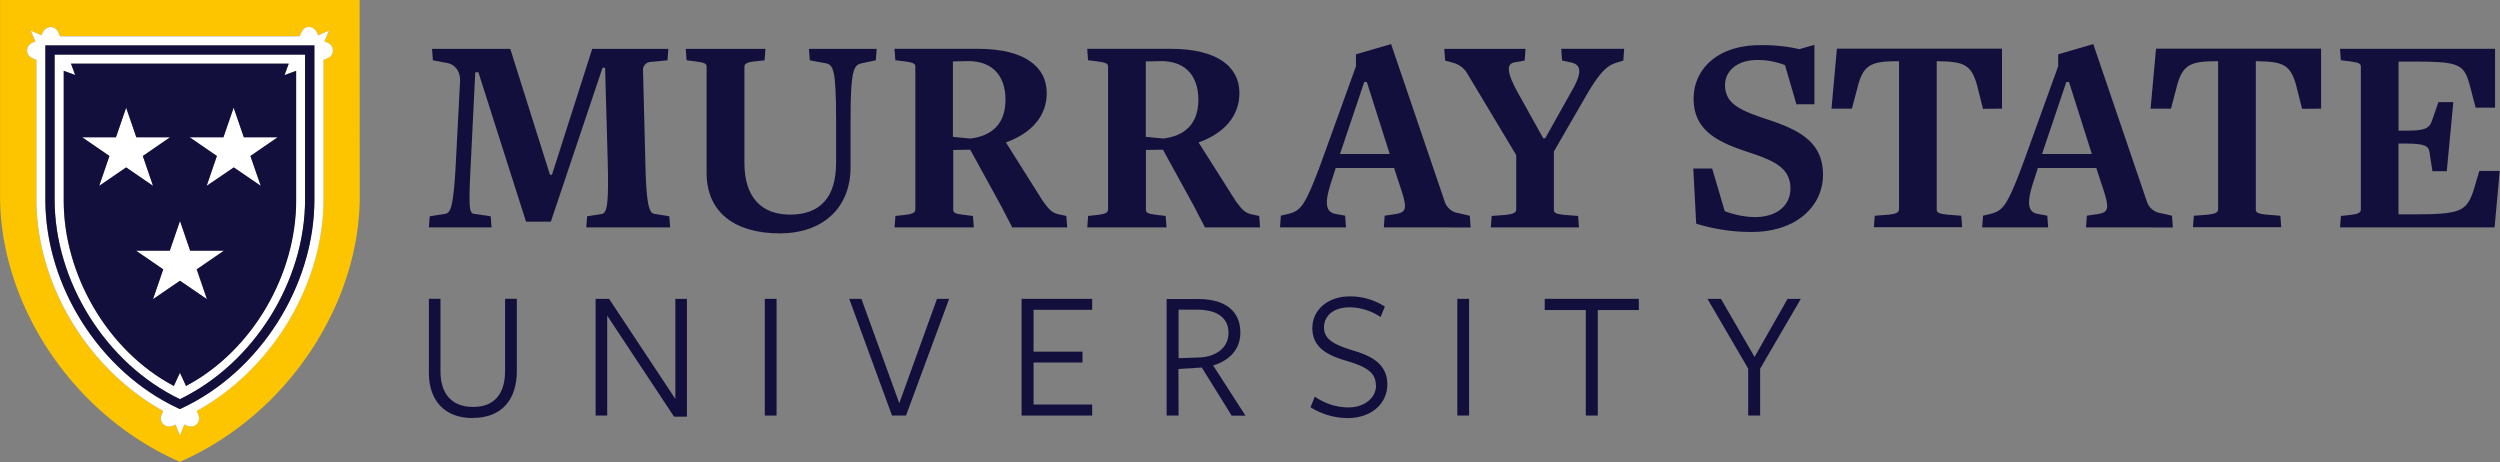
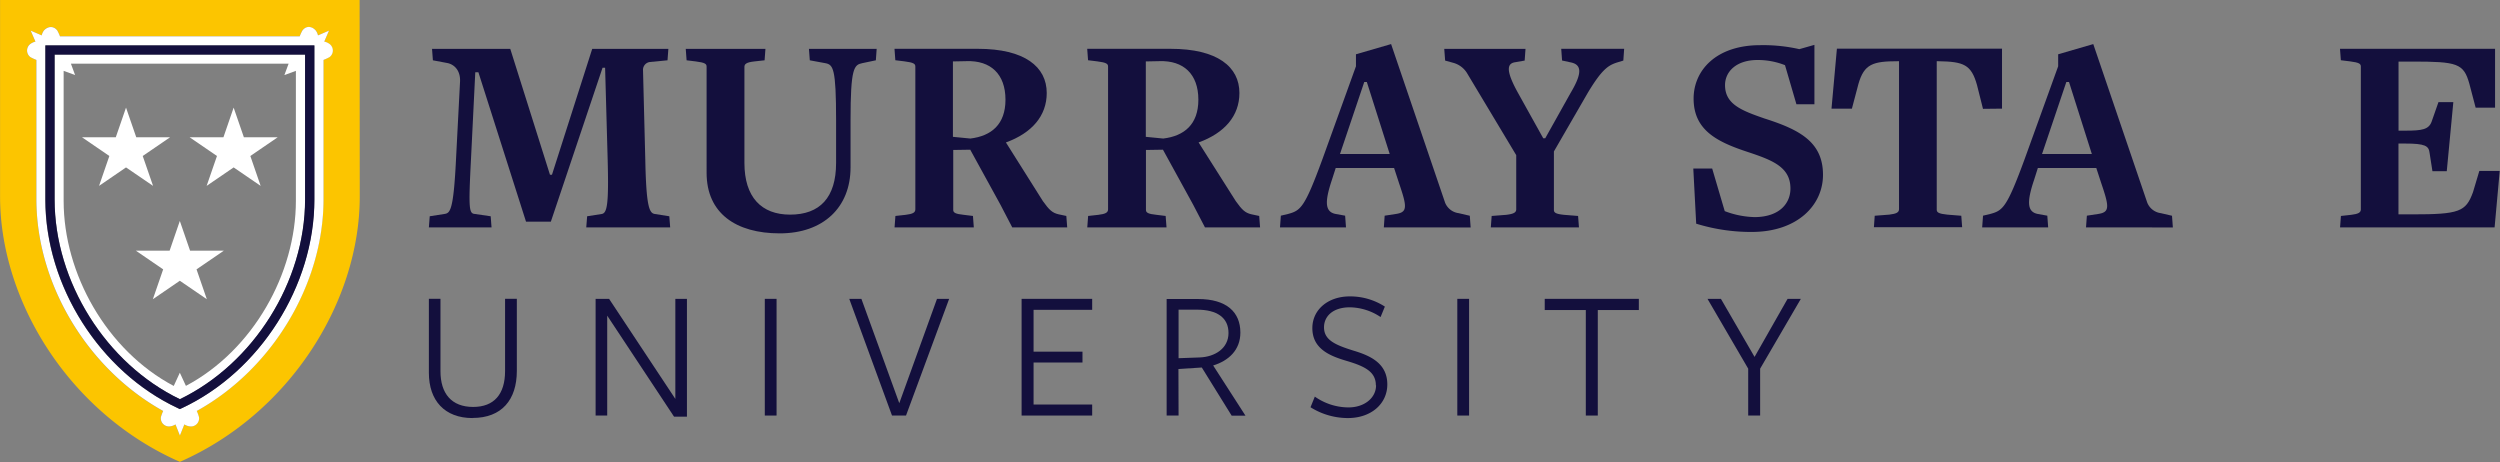
<svg xmlns="http://www.w3.org/2000/svg" id="Layer_1" data-name="Layer 1" viewBox="0 0 735 135.82">
  <rect x="0" y="0" width="735" height="135.82" fill="#808080" stroke="none" />
  <defs>
    <style>.cls-1{fill:none;}.cls-2{clip-path:url(#clip-path);}.cls-3{fill:#130f3d;}.cls-4{fill:#fcc500;}.cls-5{fill:#fff;}</style>
    <clipPath id="clip-path" transform="translate(-7.5 -307.09)">
      <rect class="cls-1" x="7.5" y="307.09" width="735" height="135.82" />
    </clipPath>
  </defs>
  <title>murray-state-university-logo</title>
  <g class="cls-2">
    <path class="cls-3" d="M179.86,373.94l.26-3.27,4.28-.67c1.59-.26,2.1-2.78,1.76-15.79L185.4,327h-.75l-15.2,45.26h-7.3l-14-43.92h-.92l-1.26,25.53c-.76,14.78-.59,16,1.17,16.13l4.62.67.25,3.27H133.59l.25-3.27,4.29-.67c1.68-.26,2.69-.76,3.44-16.13l1.18-22.75c.16-2.86-1.26-4.87-3.53-5.46l-4.45-.84-.25-3.36h23l11.67,37h.59l11.83-37H204l-.25,3.36-5.2.5a2.32,2.32,0,0,0-2,2.52l.67,26.37C197.5,368,198.42,369.74,200,370l4.28.67.25,3.27Z" transform="translate(-7.5 -307.09)" />
    <path class="cls-3" d="M265,324.82l-4,.84c-2.43.5-3.44,1.43-3.44,16.79v13.86c0,11.75-8,19.39-20.82,19.39s-21.5-5.87-21.5-17.79V326.67c0-.76-.42-1.18-3.19-1.52l-2.69-.33-.25-3.36h23.43l-.25,3.36-3,.33c-2.35.26-2.93.76-2.93,1.6V355c0,10.07,5,15.19,13.43,15.19,8.74,0,13.52-5,13.52-15.19V342.45c0-15.28-.84-16.37-3.19-16.79l-4.54-.84-.25-3.36h19.91Z" transform="translate(-7.5 -307.09)" />
    <path class="cls-3" d="M291.66,325.07c-.67,0-4,.08-4,.08v22.17l5.13.5c6.21-.75,10.32-4.19,10.32-11.41,0-7.56-4.36-11.59-11.5-11.34m22.5,41.15c1.85,2.6,2.78,3.44,4.54,3.86l2.35.5.26,3.36H305.1l-3.45-6.63-8.9-16.21-5,.08v17.64c0,.76.59,1.18,3.11,1.43l2.69.33.25,3.36H270.5l.25-3.36,3-.33c2.1-.25,2.86-.67,2.86-1.6v-42c0-.76-.42-1.18-3.19-1.52l-2.69-.33-.25-3.36H295c13.77,0,20.24,5.29,20.24,13,0,6.72-4.37,11.76-12,14.53Z" transform="translate(-7.5 -307.09)" />
    <path class="cls-3" d="M348.32,325.07c-.67,0-3.95.08-3.95.08v22.17l5.13.5c6.21-.75,10.32-4.19,10.32-11.41,0-7.56-4.37-11.59-11.5-11.34m22.5,41.15c1.85,2.6,2.77,3.44,4.54,3.86l2.35.5.25,3.36h-16.2l-3.45-6.63-8.9-16.21-5,.08v17.64c0,.76.59,1.18,3.11,1.43l2.68.33.26,3.36H327.16l.25-3.36,3-.33c2.1-.25,2.86-.67,2.86-1.6v-42c0-.76-.42-1.18-3.19-1.52l-2.69-.33-.25-3.36h24.52c13.77,0,20.23,5.29,20.23,13,0,6.72-4.36,11.76-12,14.53Z" transform="translate(-7.5 -307.09)" />
    <path class="cls-3" d="M409.35,331.2h-.76l-7.13,21.16h14.61Zm5,42.74.24-3.44,3.28-.5c3.44-.51,3.36-2,1-8.9l-1.51-4.62H400.2l-1.1,3.44c-2.26,6.72-2,9.48,1.1,10.08l2.77.5.25,3.44h-19.4l.25-3.44,2.1-.5c3.7-1,4.88-1.77,10.16-16.21l9.82-27.21v-3.53l10.33-3,15.87,46.61a5,5,0,0,0,4,3.1l3.27.76.25,3.44Z" transform="translate(-7.5 -307.09)" />
    <path class="cls-3" d="M484.76,324.9l-1.68.51c-2.68.84-4.53,1.93-8.73,8.9l-10,17.3v17.21c0,.76.51,1.18,3,1.43l4.11.33.25,3.36H445.8l.25-3.36,4.28-.33c2.1-.25,2.94-.67,2.94-1.6V352.7l-14.36-23.94a6.85,6.85,0,0,0-4.11-3.19l-2.43-.67-.26-3.44H456l-.25,3.44-2.94.51c-2.18.41-2.69,2.35.93,8.9l7.47,13.43h.59l7.47-13.35c3.61-6.05,3.19-8.4-.17-9l-2.35-.51-.25-3.44H485Z" transform="translate(-7.5 -307.09)" />
    <path class="cls-3" d="M522.72,375.28a54.5,54.5,0,0,1-16.54-2.43l-.85-16.21h5.55l3.69,12.52a26.23,26.23,0,0,0,8.91,1.76c7.3-.09,10.41-4.12,10.41-8.4,0-6.3-5.21-8.31-12.52-10.74-9.15-3-15.95-6.47-15.95-15.71,0-8.23,6.55-15.7,19.57-15.7a48.08,48.08,0,0,1,11.51,1.17l4.44-1.26v17.47h-5.29l-3.36-11.5a21.74,21.74,0,0,0-8.06-1.52c-6.3,0-9.57,3.45-9.57,7.39,0,5.63,4.87,7.48,11.67,9.83,10.25,3.27,17.13,6.88,17.13,16.54,0,8.9-7.47,16.71-20.74,16.79" transform="translate(-7.5 -307.09)" />
    <path class="cls-3" d="M590.5,339.09l-1.76-7c-1.68-6-3.87-6.88-11.34-7h-.5v43.67c0,.76.59,1.18,3.1,1.43l4.12.33.25,3.36H558.43l.24-3.36,4.29-.33c2.1-.25,2.85-.67,2.85-1.6v-43.5h-.33c-7.39,0-9.91.84-11.59,6.64l-1.93,7.3h-6l1.59-17.63h48.54v17.63Z" transform="translate(-7.5 -307.09)" />
    <path class="cls-3" d="M615.79,331.2H615l-7.14,21.16H622.5Zm5,42.74.25-3.44,3.28-.5c3.44-.51,3.35-2,1-8.9l-1.51-4.62H606.63l-1.09,3.44c-2.27,6.72-2,9.48,1.09,10.08l2.78.5.25,3.44h-19.4l.25-3.44,2.1-.5c3.69-1,4.87-1.77,10.16-16.21l9.83-27.21v-3.53l10.32-3,15.87,46.61a5,5,0,0,0,4,3.1l3.28.76.25,3.44Z" transform="translate(-7.5 -307.09)" />
-     <path class="cls-3" d="M684.31,339.09l-1.76-7c-1.68-6-3.87-6.88-11.34-7h-.5v43.67c0,.76.59,1.18,3.11,1.43l4.11.33.25,3.36H652.23l.26-3.36,4.28-.33c2.09-.25,2.85-.67,2.85-1.6v-43.5h-.33c-7.39,0-9.91.84-11.6,6.64l-1.92,7.3h-6l1.6-17.63h48.53v17.63Z" transform="translate(-7.5 -307.09)" />
    <path class="cls-3" d="M740.91,373.94H695.48l.25-3.36,3-.33c2.1-.25,2.86-.67,2.86-1.6v-42c0-.76-.42-1.18-3.2-1.52l-2.68-.33-.25-3.36h45.59v17.3h-5.71l-1.84-7c-1.68-6.05-3.53-6.55-16.88-6.55h-3.95v20.31h2.1c4.79,0,6.8-.33,7.64-2.68l2-5.71h4.37l-1.93,20.32h-4.21l-.84-5.37c-.25-2.1-1.26-2.77-7.3-2.77h-1.85v20.82h4.12c13.77,0,15.7-.76,17.8-6.55l1.85-6.21h6Z" transform="translate(-7.5 -307.09)" />
    <path class="cls-3" d="M146.44,430c-8.23,0-12.85-5.16-12.85-13.29V394.94H137v21.3c0,6.54,3.24,10.49,9.61,10.49,6.09,0,9.38-3.68,9.38-10.54V394.94h3.46v21.19c0,8.51-4.45,13.84-13,13.84" transform="translate(-7.5 -307.09)" />
    <polygon class="cls-3" points="198.55 87.86 201.96 87.86 201.96 122.5 198.17 122.5 178.52 92.8 178.52 122.17 175.11 122.17 175.11 87.86 179.07 87.86 198.55 117.28 198.55 87.86" />
    <rect class="cls-3" x="224.85" y="87.86" width="3.46" height="34.31" />
    <polygon class="cls-3" points="266.37 122.17 262.25 122.17 249.68 87.86 253.25 87.86 264.39 118.54 275.48 87.86 279.05 87.86 266.37 122.17" />
    <polygon class="cls-3" points="300.35 122.17 300.35 87.86 321.1 87.86 321.1 91.09 303.87 91.09 303.87 103.39 318.25 103.39 318.25 106.58 303.87 106.58 303.87 118.93 321.1 118.93 321.1 122.17 300.35 122.17" />
    <path class="cls-3" d="M360.17,412.18c4.56-.16,8.51-2.69,8.51-7.19s-3.35-6.86-9.33-6.86H354V412.4ZM354,429.25h-3.51V395h9.22c8.46,0,12.46,3.89,12.46,9.87,0,5.17-3.51,8.3-8,9.67l9.5,14.76h-4.06l-8.78-14.16-6.87.44Z" transform="translate(-7.5 -307.09)" />
    <path class="cls-3" d="M412,420.36c0-4-3.29-5.6-8.67-7.19-4.83-1.43-10-3.51-10-9.61,0-5.43,4.61-9.33,11-9.33a18.81,18.81,0,0,1,10.32,3l-1.26,3.07a16.63,16.63,0,0,0-9-2.86c-5.16,0-7.63,2.75-7.63,5.88,0,3.79,3.41,5.21,8.68,6.86,4.94,1.48,9.93,3.73,9.93,9.94,0,5.65-4.72,9.88-11.58,9.88a20.72,20.72,0,0,1-11-3.18l1.27-3.13a17.27,17.27,0,0,0,9.88,3.18c4.78,0,8.12-2.86,8.12-6.48" transform="translate(-7.5 -307.09)" />
    <rect class="cls-3" x="428.45" y="87.86" width="3.46" height="34.31" />
    <polygon class="cls-3" points="469.75 91.15 469.75 122.17 466.23 122.17 466.23 91.15 454.15 91.15 454.15 87.86 481.82 87.86 481.82 91.15 469.75 91.15" />
    <polygon class="cls-3" points="517.48 108.39 517.48 122.17 513.97 122.17 513.97 108.39 502 87.86 505.95 87.86 515.84 104.93 525.55 87.86 529.45 87.86 517.48 108.39" />
    <path class="cls-4" d="M113.23,307.09H7.52l0,57.78c0,30.95,20.59,63.87,52.87,78,32.29-14.17,52.88-47.09,52.88-78ZM104.3,323.9a12.92,12.92,0,0,1-1.72.81v40.91c0,25.09-15.12,50-37.27,62.29a12.33,12.33,0,0,1,.65,1.77,2.39,2.39,0,0,1-2.79,2.75,3.76,3.76,0,0,1-1.48-.56l-1.31,3.28-1.3-3.28a3.76,3.76,0,0,1-1.48.56,2.4,2.4,0,0,1-2.8-2.75,14.66,14.66,0,0,1,.66-1.77c-22.15-12.26-37.27-37.2-37.27-62.29V324.71a12.92,12.92,0,0,1-1.72-.81,2.39,2.39,0,0,1,0-3.92,3.8,3.8,0,0,1,1.44-.65l-1.4-3.24,3.24,1.4a3.72,3.72,0,0,1,.66-1.44c1.13-1.29,2.8-1.48,3.92,0a13.17,13.17,0,0,1,.8,1.73H95.61a13.17,13.17,0,0,1,.8-1.73c1.12-1.44,2.79-1.25,3.92,0a3.72,3.72,0,0,1,.66,1.44l3.24-1.4-1.4,3.24a3.8,3.8,0,0,1,1.44.65,2.39,2.39,0,0,1,0,3.92" transform="translate(-7.5 -307.09)" />
    <path class="cls-5" d="M102.83,319.33l1.4-3.24-3.24,1.4a3.72,3.72,0,0,0-.66-1.44c-1.13-1.29-2.8-1.48-3.92,0a13.17,13.17,0,0,0-.8,1.73H25.14a13.17,13.17,0,0,0-.8-1.73c-1.12-1.44-2.79-1.25-3.92,0a3.72,3.72,0,0,0-.66,1.44l-3.24-1.4,1.4,3.24a3.8,3.8,0,0,0-1.44.65,2.4,2.4,0,0,0,0,3.93,15.14,15.14,0,0,0,1.72.8v40.91c0,25.09,15.12,50,37.27,62.29a14.66,14.66,0,0,0-.66,1.77,2.4,2.4,0,0,0,2.8,2.75,3.76,3.76,0,0,0,1.48-.56l1.3,3.28,1.31-3.28a3.76,3.76,0,0,0,1.48.56A2.39,2.39,0,0,0,66,429.68a12.33,12.33,0,0,0-.65-1.77c22.15-12.26,37.27-37.2,37.27-62.29V324.71a15.14,15.14,0,0,0,1.72-.8,2.4,2.4,0,0,0,0-3.93,3.8,3.8,0,0,0-1.44-.65M61,427.06l-.65.3-.64-.3c-22.9-10.73-38.9-35.93-38.9-61.29l0-45.34H99.9l0,45.34c0,25.36-16,50.56-38.9,61.29" transform="translate(-7.5 -307.09)" />
    <polygon class="cls-5" points="41.96 45.86 50 40.36 40.06 40.36 37.05 31.64 34.04 40.36 24.11 40.36 32.15 45.86 29.12 54.65 37.05 49.22 45 54.65 41.96 45.86" />
    <polygon class="cls-5" points="71.7 40.36 68.69 31.64 65.69 40.36 55.75 40.36 63.79 45.86 60.75 54.65 68.69 49.22 76.63 54.65 73.6 45.86 81.64 40.36 71.7 40.36" />
    <polygon class="cls-5" points="55.88 73.69 52.87 64.96 49.87 73.69 39.93 73.69 47.97 79.19 44.94 87.97 52.87 82.54 60.81 87.97 57.78 79.19 65.82 73.69 55.88 73.69" />
    <path class="cls-5" d="M23.56,323.14v42.57c0,24.19,15.11,48.24,36.82,58.75C82.09,414,97.2,389.9,97.2,365.71V323.14Zm38.61,97.42c-1-2.18-1.8-3.89-1.8-3.89s-.8,1.71-1.79,3.89c-19.81-10.5-32.37-33.09-32.37-54.39V327.92c1.92.72,3.37,1.24,3.37,1.24s-.52-1.44-1.23-3.35h64l-1.24,3.35s1.45-.52,3.38-1.24v38.25c0,21.3-12.56,43.89-32.37,54.39" transform="translate(-7.5 -307.09)" />
    <path class="cls-3" d="M20.85,320.43l0,45.34c0,25.36,16,50.56,38.9,61.29l.64.3.65-.3c22.9-10.73,38.9-35.93,38.9-61.29l0-45.34Zm39.52,104C38.66,414,23.55,389.9,23.55,365.71V323.14H97.19v42.57c0,24.19-15.11,48.24-36.83,58.75" transform="translate(-7.5 -307.09)" />
-     <path class="cls-3" d="M91.15,329.16l1.24-3.35h-64l1.24,3.35-3.38-1.24v38.25c0,21.3,12.56,43.89,32.37,54.39,1-2.18,1.79-3.89,1.79-3.89s.81,1.71,1.8,3.89c19.81-10.5,32.37-33.09,32.37-54.39V327.92l-3.38,1.24m-46.6,27.15-7.93,5.43,3-8.79-8-5.5h9.93l3-8.72,3,8.72H57.5l-8,5.5,3,8.79Zm23.76,38.75-7.94-5.43-7.93,5.43,3-8.78-8-5.5h9.94l3-8.74,3,8.74h9.94l-8,5.5Zm15.82-33.32-7.93-5.43-8,5.43,3-8.79-8-5.5h9.94l3-8.72,3,8.72h9.94l-8,5.5Z" transform="translate(-7.5 -307.09)" />
  </g>
</svg>